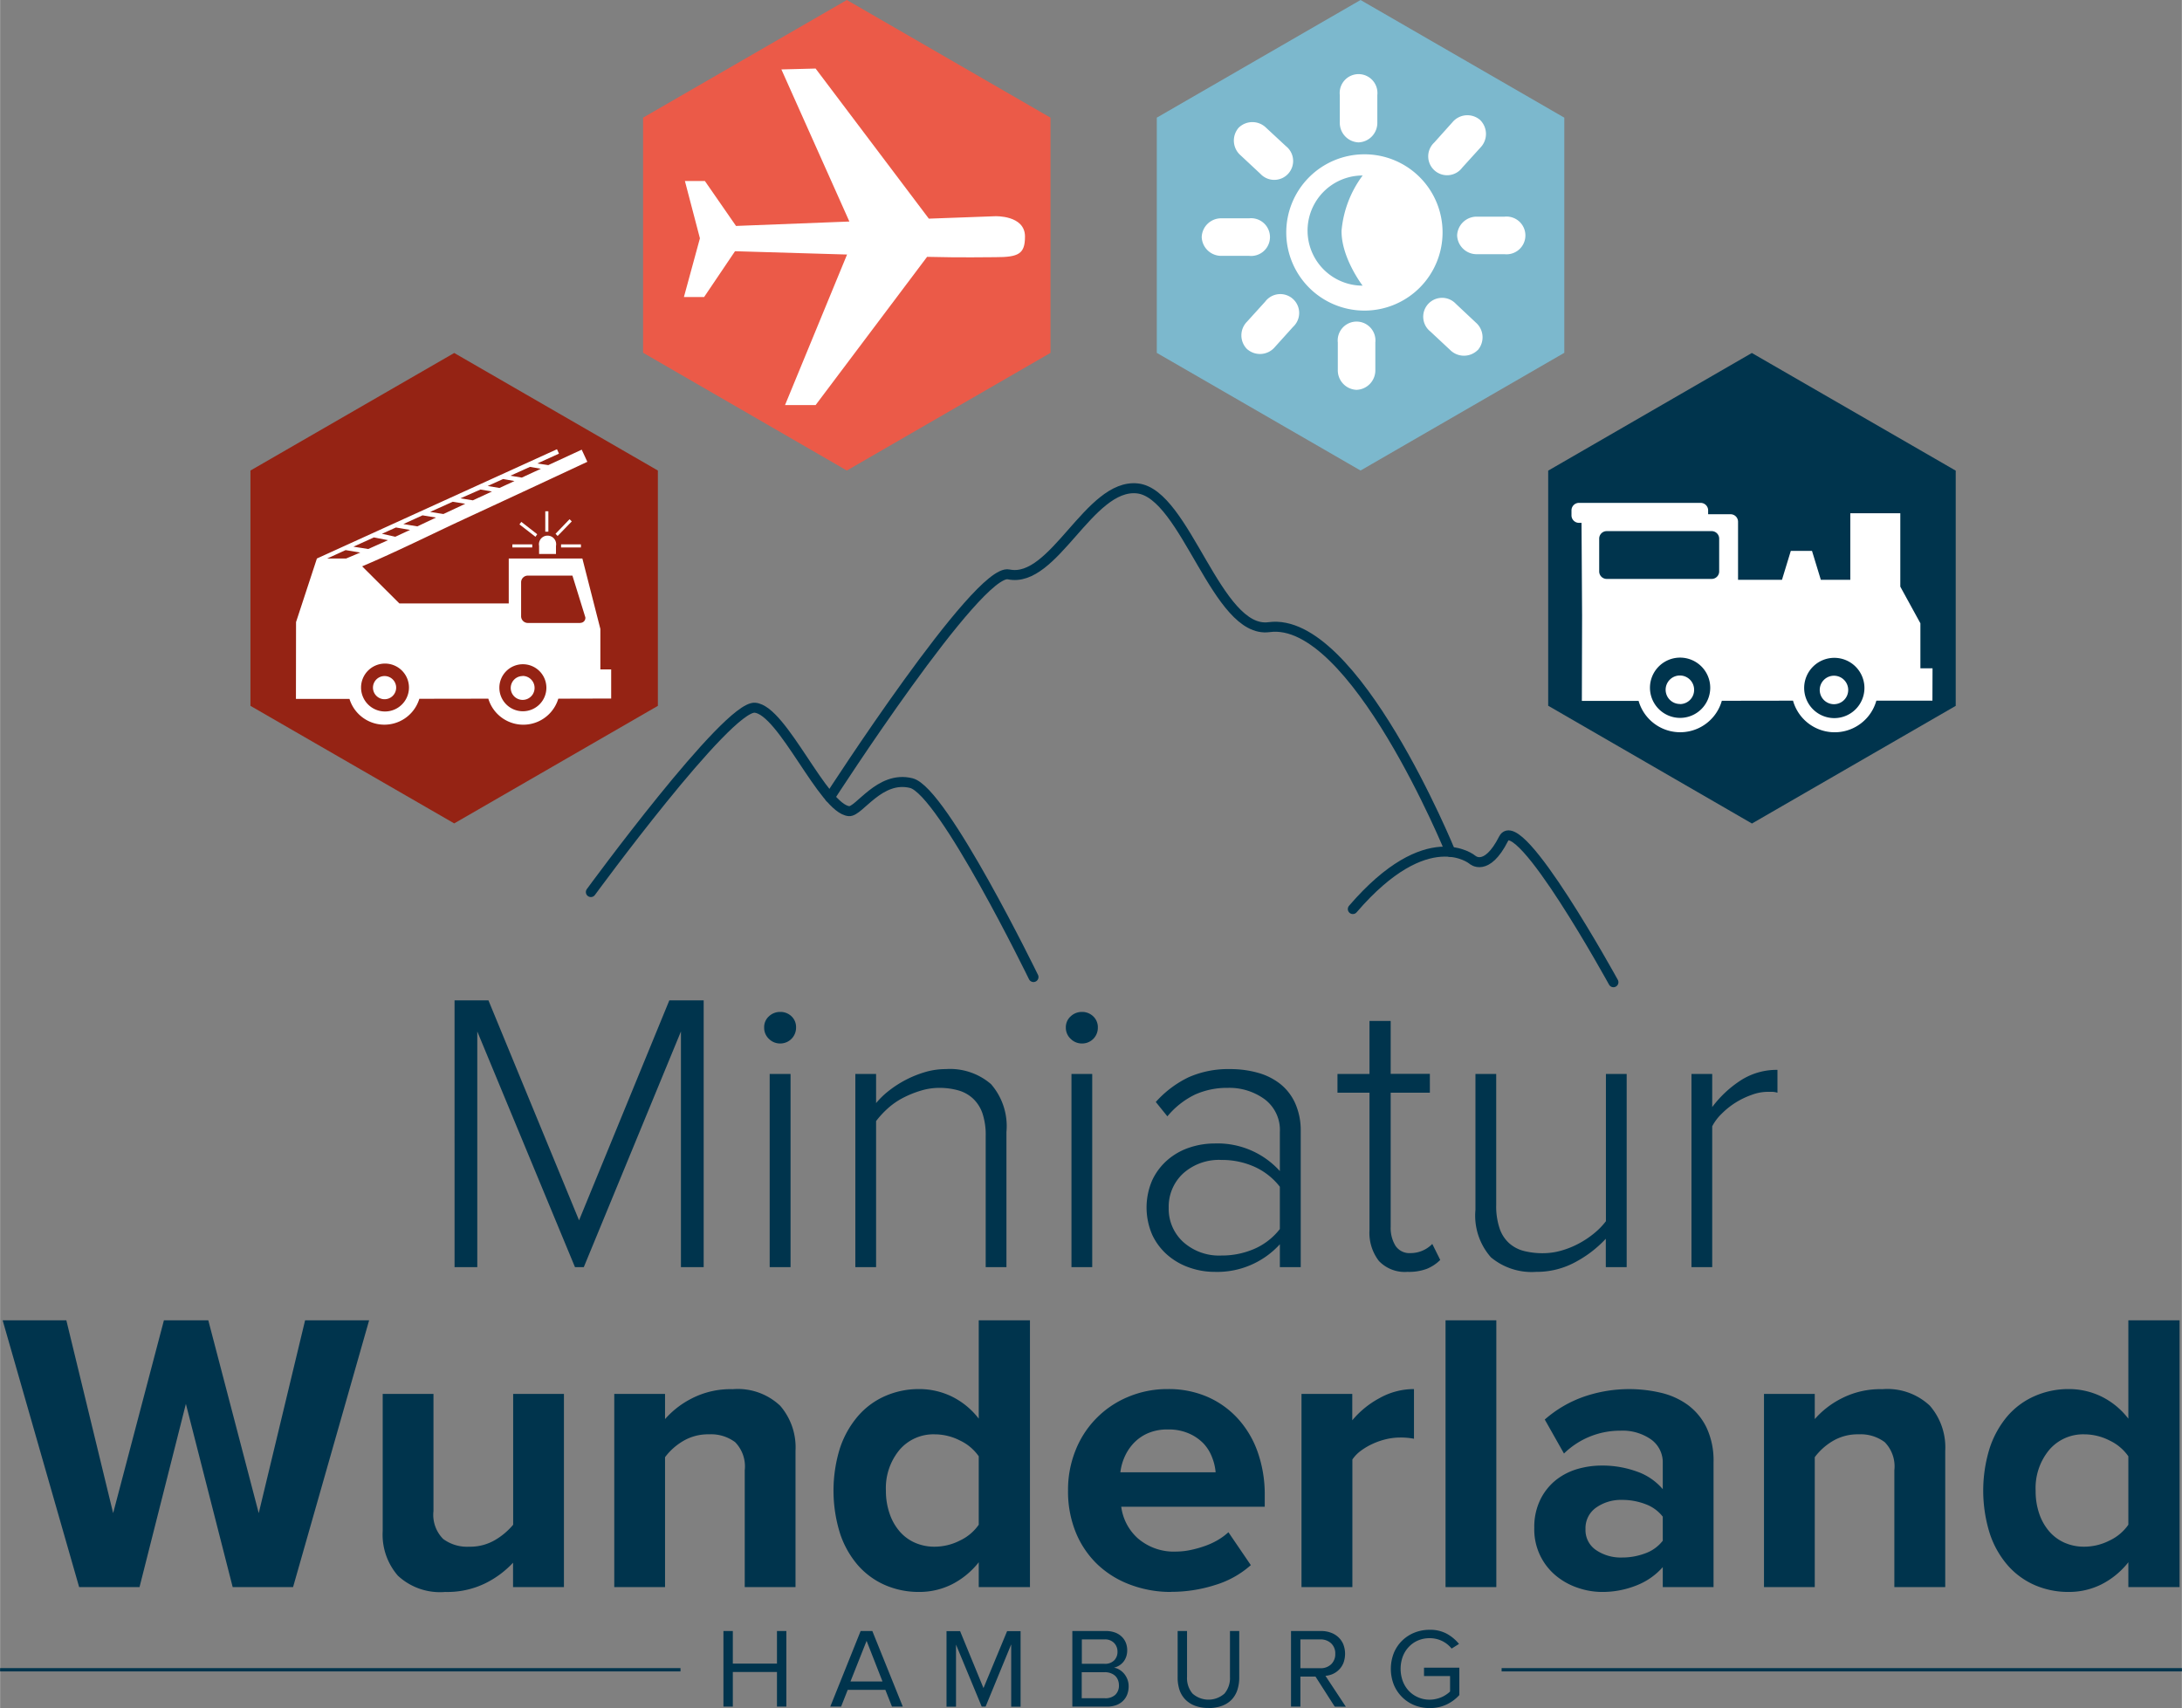
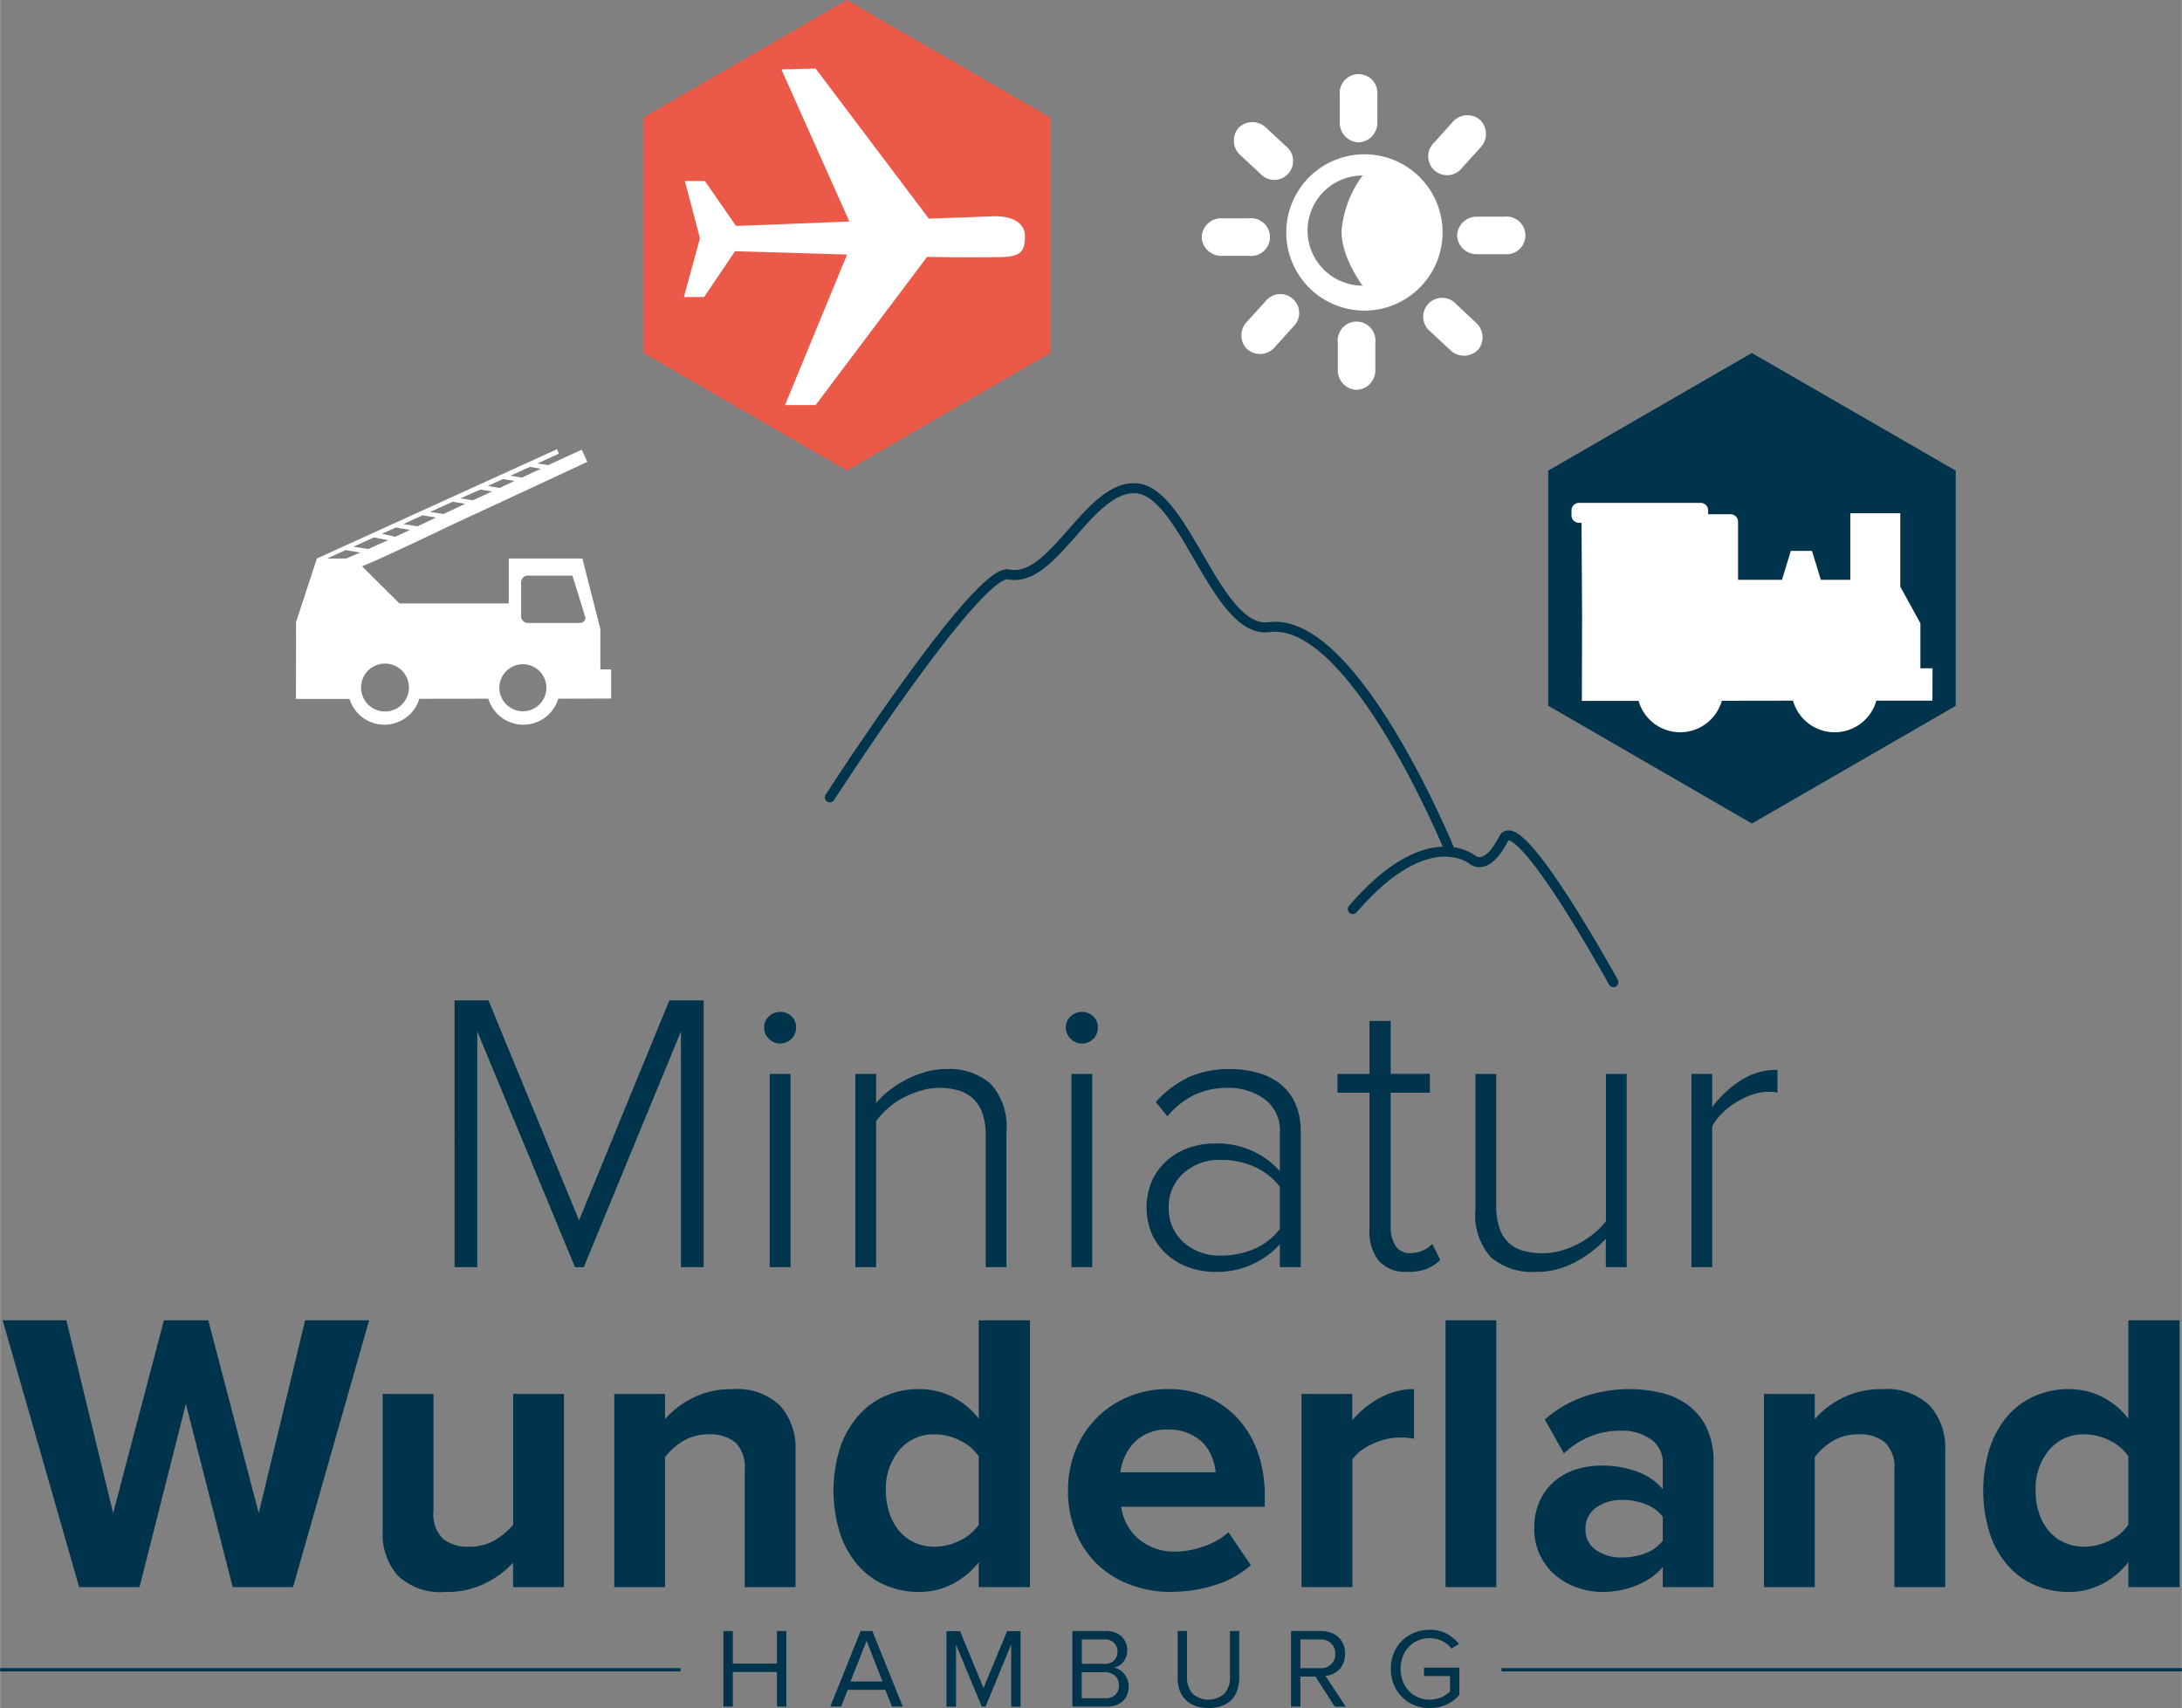
<svg xmlns="http://www.w3.org/2000/svg" viewBox="0 0 197.66 154.75" width="198" height="155" preserveAspectRatio="xMidYMid">
  <rect x="0" y="0" width="197.66" height="154.75" fill="#808080" stroke="none" />
  <defs>
    <style>.cls-1{fill:#00344d}.cls-6{fill:none;stroke:#00344d;stroke-miterlimit:10}.cls-4{fill:#fff}.cls-6{stroke-linecap:round;stroke-width:.906px}</style>
  </defs>
  <path class="cls-1" d="M61.68 114.8V93.45l-8.8 21.35h-.8l-8.85-21.35v21.35h-2.06V90.63h3.07l8.21 19.93 8.18-19.93h3.11v24.17h-2.06zm8.99-20.26a1.42 1.42 0 01-1.02-.42 1.37 1.37 0 01-.43-1.03 1.31 1.31 0 01.43-1.01 1.46 1.46 0 011.02-.4 1.44 1.44 0 011.03.4 1.34 1.34 0 01.41 1.01 1.43 1.43 0 01-1.45 1.45m-.94 2.76h1.89v17.5h-1.89zm19.57 17.5v-11.85a6.14 6.14 0 00-.3-2.1 3.31 3.31 0 00-.87-1.34 3.27 3.27 0 00-1.34-.73 6.4 6.4 0 00-1.73-.22 5.74 5.74 0 00-1.66.26 9.27 9.27 0 00-1.6.65 6.58 6.58 0 00-1.38.96 8.33 8.33 0 00-1.05 1.14v13.23h-1.88V97.3h1.88v2.64a7.42 7.42 0 011.16-1.12 9.83 9.83 0 013.28-1.69 6.58 6.58 0 011.87-.27 5.68 5.68 0 014.1 1.36 5.79 5.79 0 011.4 4.33v12.25zM98 94.54a1.42 1.42 0 01-1.01-.42 1.37 1.37 0 01-.44-1.03 1.32 1.32 0 01.44-1.01 1.46 1.46 0 011.01-.4 1.44 1.44 0 011.03.4 1.34 1.34 0 01.42 1.01A1.42 1.42 0 0198 94.54m-.94 2.76h1.88v17.5h-1.88zm18.88 17.5v-2.07a7.67 7.67 0 01-5.94 2.5 6.8 6.8 0 01-2.23-.38 6 6 0 01-1.98-1.12 5.52 5.52 0 01-1.4-1.83 6.2 6.2 0 010-5 5.52 5.52 0 011.4-1.83 5.83 5.83 0 011.96-1.1 7.07 7.07 0 012.24-.37 7.6 7.6 0 015.95 2.5v-3.53a3.48 3.48 0 00-1.38-2.98 5.42 5.42 0 00-3.33-1.03 7.1 7.1 0 00-2.96.6 7.48 7.48 0 00-2.52 1.98l-1.05-1.3a9.54 9.54 0 012.97-2.24 8.87 8.87 0 013.77-.74 9.23 9.23 0 012.5.33 5.75 5.75 0 012.03 1.01 4.7 4.7 0 011.36 1.76 6.01 6.01 0 01.5 2.52v12.32zm-5.3-1.05a7.38 7.38 0 002.98-.6 5.93 5.93 0 002.32-1.8v-3.83a6.08 6.08 0 00-2.32-1.82 7.2 7.2 0 00-2.97-.61 4.86 4.86 0 00-3.48 1.23 4.1 4.1 0 00-1.3 3.11 4.06 4.06 0 001.3 3.08 4.86 4.86 0 003.48 1.24m16.85 1.48a3.23 3.23 0 01-2.59-.99 4.18 4.18 0 01-.85-2.8V99h-2.9v-1.7h2.9v-4.8h1.92v4.79h3.55V99h-3.55v12.15a3.1 3.1 0 00.43 1.71 1.52 1.52 0 001.38.67 2.74 2.74 0 001.96-.83l.72 1.45a3.72 3.72 0 01-1.2.8 4.63 4.63 0 01-1.77.28m17.97-.43v-2.57a10.47 10.47 0 01-2.73 2.1 7.3 7.3 0 01-3.57.9 5.76 5.76 0 01-4.11-1.32 5.7 5.7 0 01-1.4-4.3V97.3h1.88v11.88a6.27 6.27 0 00.31 2.12 3.15 3.15 0 00.87 1.34 3.2 3.2 0 001.34.7 6.9 6.9 0 001.72.2 6.06 6.06 0 001.67-.24 7.8 7.8 0 001.58-.64 8.3 8.3 0 001.38-.92 6.48 6.48 0 001.07-1.1V97.3h1.88v17.5zm7.76 0V97.3h1.88v3a10.06 10.06 0 012.6-2.43 6.01 6.01 0 013.31-.94V99a1.68 1.68 0 00-.45-.08h-.5a4.2 4.2 0 00-1.4.28 7.28 7.28 0 00-1.45.7 7.16 7.16 0 00-1.25 1 4.47 4.47 0 00-.86 1.14v12.76zM21.07 143.79l-4.24-16.6-4.2 16.6H7.16L.23 119.62H6l4.24 17.47 4.6-17.47h4.02l4.57 17.47 4.2-17.47h5.8l-6.89 24.17h-5.47zm25.4 0v-2.21a8.66 8.66 0 01-2.44 1.83 7.83 7.83 0 01-3.71.82 5.6 5.6 0 01-4.28-1.47 5.67 5.67 0 01-1.38-4.04v-12.43h4.6v10.62a3.1 3.1 0 00.88 2.52 3.63 3.63 0 002.35.7 4.45 4.45 0 002.36-.61 6.27 6.27 0 001.63-1.38v-11.85h4.6v17.5zm20.99 0v-10.58a3.14 3.14 0 00-.87-2.55 3.63 3.63 0 00-2.36-.71 4.43 4.43 0 00-2.39.63 5.61 5.61 0 00-1.6 1.44v11.77h-4.6v-17.5h4.6v2.28a8.05 8.05 0 012.4-1.86 7.68 7.68 0 013.73-.85 5.59 5.59 0 014.3 1.5 5.76 5.76 0 011.39 4.08v12.35zm21.2 0v-2.25a7.3 7.3 0 01-2.43 2 6.58 6.58 0 01-2.97.69 7.64 7.64 0 01-3.08-.62 6.98 6.98 0 01-2.45-1.78 8.43 8.43 0 01-1.63-2.88 13 13 0 01-.02-7.73 8.63 8.63 0 011.62-2.9 6.9 6.9 0 012.46-1.83 7.56 7.56 0 013.1-.64 6.73 6.73 0 012.95.67 6.9 6.9 0 012.45 2.01v-8.91h4.64v24.17zm-3.99-3.66a5.05 5.05 0 002.29-.56 4.3 4.3 0 001.7-1.43v-6.2a4.3 4.3 0 00-1.7-1.43 5.05 5.05 0 00-2.29-.56 4.04 4.04 0 00-3.19 1.41 5.42 5.42 0 00-1.23 3.7 6.26 6.26 0 00.33 2.06 4.84 4.84 0 00.9 1.61 3.92 3.92 0 001.4 1.04 4.36 4.36 0 001.8.36m21.41 4.1a10.39 10.39 0 01-3.71-.66 8.7 8.7 0 01-2.97-1.84 8.43 8.43 0 01-1.96-2.9 9.84 9.84 0 01-.7-3.81 9.55 9.55 0 01.66-3.57 8.68 8.68 0 014.73-4.87 9.09 9.09 0 013.66-.73 8.8 8.8 0 013.57.7 8.14 8.14 0 012.77 1.98 8.86 8.86 0 011.8 3.05 11.56 11.56 0 01.63 3.91v1.02h-13a4.64 4.64 0 001.5 2.86 4.99 4.99 0 003.53 1.2 6.28 6.28 0 001.2-.13 9.69 9.69 0 001.28-.35 6.71 6.71 0 001.2-.54 5.66 5.66 0 001-.73l2.03 2.98a8.58 8.58 0 01-3.23 1.8 13 13 0 01-3.99.62m4.03-10.83a4.6 4.6 0 00-.3-1.3 3.83 3.83 0 00-.75-1.26 4.09 4.09 0 00-1.33-.94 4.54 4.54 0 00-1.94-.38 4.39 4.39 0 00-1.86.36 3.92 3.92 0 00-1.29.93 4.41 4.41 0 00-.8 1.25 4.83 4.83 0 00-.36 1.34zm7.78 10.4v-17.5h4.6v2.39a8.29 8.29 0 012.45-2 6.37 6.37 0 013.14-.83v4.5a6.15 6.15 0 00-1.27-.11 5.5 5.5 0 00-1.21.14 6.46 6.46 0 00-1.24.42 5.97 5.97 0 00-1.08.63 3.26 3.26 0 00-.78.8v11.56zm13.05-24.17h4.6v24.17h-4.6zm19.68 24.17v-1.81a6.13 6.13 0 01-2.36 1.65 8.3 8.3 0 01-3.19.6 6.75 6.75 0 01-2.13-.37 6.19 6.19 0 01-1.96-1.07 5.43 5.43 0 01-2-4.36 5.63 5.63 0 01.57-2.61 5.2 5.2 0 011.43-1.76 5.75 5.75 0 011.95-.98 7.83 7.83 0 012.14-.3 9.15 9.15 0 013.2.54 5.38 5.38 0 012.35 1.6v-2.36a2.55 2.55 0 00-1.05-2.14 4.5 4.5 0 00-2.8-.8 7.26 7.26 0 00-5.1 2.07l-1.74-3.08a10.72 10.72 0 013.6-2.09 12.6 12.6 0 016.9-.34 6.77 6.77 0 012.45 1.1 5.57 5.57 0 011.7 2.05 7.01 7.01 0 01.64 3.15v11.31zm-3.7-2.68a5.9 5.9 0 002.12-.38 3.5 3.5 0 001.58-1.14v-2.18a3.5 3.5 0 00-1.58-1.14 5.9 5.9 0 00-2.12-.38 3.9 3.9 0 00-2.34.7 2.27 2.27 0 00-.96 1.95 2.18 2.18 0 00.96 1.9 3.98 3.98 0 002.34.67m24.68 2.68v-10.58a3.14 3.14 0 00-.87-2.55 3.63 3.63 0 00-2.35-.71 4.43 4.43 0 00-2.4.63 5.58 5.58 0 00-1.59 1.44v11.77h-4.6v-17.5h4.6v2.28a8.01 8.01 0 012.4-1.86 7.68 7.68 0 013.73-.85 5.6 5.6 0 014.3 1.5 5.76 5.76 0 011.39 4.08v12.35zm21.2 0v-2.25a7.32 7.32 0 01-2.43 2 6.58 6.58 0 01-2.97.69 7.63 7.63 0 01-3.08-.62 6.96 6.96 0 01-2.44-1.78 8.4 8.4 0 01-1.63-2.88 12.99 12.99 0 01-.02-7.73 8.66 8.66 0 011.6-2.9 6.92 6.92 0 012.47-1.83 7.56 7.56 0 013.1-.64 6.74 6.74 0 012.95.67 6.92 6.92 0 012.45 2.01v-8.91h4.64v24.17zm-3.98-3.66a5.05 5.05 0 002.28-.56 4.3 4.3 0 001.7-1.43v-6.2a4.3 4.3 0 00-1.7-1.43 5.05 5.05 0 00-2.29-.56 4.04 4.04 0 00-3.18 1.41 5.42 5.42 0 00-1.23 3.7 6.26 6.26 0 00.32 2.06 4.84 4.84 0 00.9 1.61 3.92 3.92 0 001.4 1.04 4.36 4.36 0 001.8.36M70.38 154.62v-3.14h-4v3.14h-.85v-6.85h.85v2.95h4v-2.95h.85v6.85h-.85zm10.42 0l-.6-1.52h-3.41l-.6 1.52h-.98l2.75-6.85h1.06l2.76 6.85zm-2.3-5.96l-1.46 3.68h2.9zm13.1 5.96v-5.64l-2.32 5.64h-.35L86.6 149v5.63h-.86v-6.85h1.23l2.12 5.16 2.14-5.16h1.22v6.85h-.85zm5.54 0v-6.85h3.05a2.39 2.39 0 01.8.13 1.71 1.71 0 01.6.36 1.55 1.55 0 01.39.56 1.82 1.82 0 01.13.7 1.75 1.75 0 01-.1.6 1.54 1.54 0 01-.26.46 1.53 1.53 0 01-.84.51 1.31 1.31 0 01.52.2 1.75 1.75 0 01.42.37 1.92 1.92 0 01.29.52 1.7 1.7 0 01.1.6 2.03 2.03 0 01-.13.74 1.63 1.63 0 01-.39.59 1.74 1.74 0 01-.62.38 2.42 2.42 0 01-.84.13zm2.9-3.88a1.16 1.16 0 00.89-.31 1.09 1.09 0 00.3-.79 1.11 1.11 0 00-.3-.78 1.14 1.14 0 00-.89-.33H98v2.21zm.05 3.12a1.32 1.32 0 00.94-.31 1.14 1.14 0 00.33-.87 1.26 1.26 0 00-.08-.45 1.06 1.06 0 00-.24-.38 1.2 1.2 0 00-.4-.25 1.44 1.44 0 00-.55-.1h-2.1v2.36zm9.38.88a3.4 3.4 0 01-1.22-.2 2.39 2.39 0 01-.87-.56 2.28 2.28 0 01-.53-.87 3.54 3.54 0 01-.17-1.15v-4.19h.85v4.17a2.16 2.16 0 00.5 1.5 2.18 2.18 0 002.89 0 2.16 2.16 0 00.5-1.5v-4.17h.84v4.18a3.61 3.61 0 01-.17 1.16 2.34 2.34 0 01-.52.88 2.31 2.31 0 01-.88.56 3.5 3.5 0 01-1.22.2m11.44-.13l-1.74-2.72h-1.37v2.72h-.85v-6.85h2.75a2.48 2.48 0 01.86.15 1.95 1.95 0 01.68.41 1.87 1.87 0 01.45.65 2.38 2.38 0 01.01 1.68 1.78 1.78 0 01-.39.6 1.88 1.88 0 01-.57.4 2.1 2.1 0 01-.67.17l1.85 2.8zm-1.31-3.48a1.36 1.36 0 00.99-.36 1.26 1.26 0 00.37-.95 1.24 1.24 0 00-.37-.94 1.38 1.38 0 00-1-.36h-1.79v2.61zm9.92 3.61a3.66 3.66 0 01-1.37-.25 3.37 3.37 0 01-1.12-.73 3.41 3.41 0 01-.76-1.12 3.95 3.95 0 010-2.9 3.36 3.36 0 01.76-1.12 3.4 3.4 0 011.12-.72 3.66 3.66 0 011.37-.25 3.13 3.13 0 011.55.36 3.85 3.85 0 011.1.92l-.67.42a2.52 2.52 0 00-1.98-.94 2.64 2.64 0 00-1.05.2 2.49 2.49 0 00-.84.58 2.65 2.65 0 00-.55.87 3.25 3.25 0 000 2.25 2.65 2.65 0 00.55.88 2.55 2.55 0 00.84.58 2.59 2.59 0 001.05.21 2.52 2.52 0 00.58-.07 2.8 2.8 0 00.52-.17 2.65 2.65 0 00.42-.24 2.37 2.37 0 00.32-.26v-1.4H129v-.76h3.2v2.48a3.65 3.65 0 01-1.16.86 3.5 3.5 0 01-1.52.32" />
  <path d="M136.03 151.28h61.63M0 151.28h61.64" stroke-width=".3" fill="none" stroke="#00344d" stroke-miterlimit="10" />
  <path d="M95.16 31.97L76.71 42.63 58.25 31.96v-21.3L76.71 0l18.45 10.66v21.3z" fill="#eb5a48" />
  <path class="cls-4" d="M70.78 6.29l3.1-.08 10.26 13.6 6.01-.22s2.7-.11 2.7 1.84c0 1.58-.58 1.87-2.67 1.87-.63 0-3.15.05-6.2-.03L73.88 36.7h-2.77l5.62-13.64-10.15-.3-2.8 4.15h-1.83l1.45-5.32-1.36-5.19h1.81l2.82 4.07 10.27-.4z" />
-   <path d="M59.59 63.95L41.14 74.6 22.68 63.95V42.63l18.46-10.65 18.45 10.65v21.32z" fill="#952314" />
  <path class="cls-4" d="M54.38 60.65v-3.67l-1.63-6.38h-6.67v4.07h-9.91l-3.37-3.36c3.11-1.32 6.17-2.85 9.22-4.27 5.56-2.57 11.18-5.2 11.18-5.2l-.51-1.1-3.03 1.4-.99-.15 1.96-.89-.18-.4-21.75 9.9-1.89 5.76-.01 6.96h4.85a3.31 3.31 0 006.33-.01l6.25-.01a3.31 3.31 0 006.34 0l3.82-.01h.97v-2.64zM48 42.3l.99.17-1.73.8-1.03-.17zm-2.43 1.1l1.03.18-1.36.63-1.07-.18zm-2.05.95l1.04.18-1.73.8-1.13-.18zM41 45.46l1.14.18-.63.3-1.35.63-1.2-.19zm-2.73 1.23l1.22.2-1.69.8-1.27-.21zm-2.41 1.1l1.28.22-1.34.62-1.21-.27zm-2 .9l1.28.25-1.79.8-1.34-.21zm-2.51 1.91h-1.72l1.67-.76 1.33.22-1.28.54m3.52 13.86a2.17 2.17 0 112.17-2.17 2.17 2.17 0 01-2.17 2.17m12.5-.02a2.13 2.13 0 112.12-2.13 2.13 2.13 0 01-2.13 2.13m5.2-8h-4.75a.61.61 0 01-.61-.62v-3.06a.61.61 0 01.6-.61h4.05l1.17 3.78a.45.45 0 01-.46.5" />
-   <path class="cls-4" d="M50.82 49.32h1.8v.28h-1.8zm-4.41 0h1.8v.28h-1.8zm2.98-3h.28v1.85h-.28zm2.4.92l-.2-.2-1.27 1.32.19.2 1.28-1.32zm-3.13 1.16l-1.44-1.12-.17.23 1.45 1.12.16-.23zm.17 1.06v.73h1.53v-.73a.78.78 0 10-1.53 0m-14 11.79a1.05 1.05 0 101.05 1.05 1.05 1.05 0 00-1.05-1.05m12.51 0a1.08 1.08 0 101.08 1.07 1.08 1.08 0 00-1.08-1.08" />
-   <path class="cls-6" d="M53.52 80.82s12.35-16.89 14.86-16.7 6.2 9.18 8.53 9.37c.91.07 2.77-3.26 5.64-2.54 2.87.72 11.07 17.57 11.07 17.57" />
  <path class="cls-6" d="M75.17 72.24s13.42-20.8 16.2-20.2c4.11.86 7.3-8.27 11.67-7.79s7.18 13.21 11.92 12.57c7.7-1.06 16.43 20.36 16.43 20.36" />
  <path class="cls-6" d="M146.16 88.99s-8.6-15.67-9.95-13c-1.56 3.08-2.83 1.9-2.83 1.9s-4.05-3.41-10.83 4.47" />
-   <path d="M141.7 31.97l-18.45 10.66-18.46-10.66V10.66L123.25 0l18.46 10.66v21.31z" fill="#7cb8cd" />
  <path class="cls-4" d="M108.86 21.48a1.76 1.76 0 011.82-1.7h2.47a1.71 1.71 0 110 3.4h-2.47a1.77 1.77 0 01-1.82-1.7m23.14-.15a1.77 1.77 0 001.83 1.7h2.46a1.71 1.71 0 100-3.4h-2.46a1.77 1.77 0 00-1.83 1.7m-19.8-9.75a1.77 1.77 0 012.5 0l1.8 1.67a1.71 1.71 0 11-2.32 2.5l-1.8-1.68a1.77 1.77 0 01-.17-2.5m21.86-.71a1.77 1.77 0 01.05 2.5l-1.66 1.83a1.71 1.71 0 11-2.53-2.28l1.65-1.84a1.76 1.76 0 012.49-.21m-.2 20.85a1.77 1.77 0 01-2.5 0l-1.8-1.68a1.71 1.71 0 112.32-2.5l1.8 1.69a1.77 1.77 0 01.18 2.5m-10.98 3.6a1.77 1.77 0 01-1.7-1.83v-2.46a1.71 1.71 0 113.4 0v2.46a1.77 1.77 0 01-1.7 1.83M113 31.66a1.76 1.76 0 01-.05-2.5l1.66-1.83a1.71 1.71 0 112.53 2.28l-1.65 1.83a1.76 1.76 0 01-2.48.22m10.06-18.76a1.77 1.77 0 01-1.7-1.83V8.61a1.71 1.71 0 113.4 0v2.46a1.77 1.77 0 01-1.7 1.83m.53 1.08a7.08 7.08 0 107.08 7.07 7.07 7.07 0 00-7.07-7.07m-.17 11.9a4.99 4.99 0 110-9.98 9.8 9.8 0 00-1.91 4.99c-.04 2.45 1.9 4.98 1.9 4.98" />
  <path class="cls-1" d="M158.7 31.98l-18.45 10.66v21.3l18.46 10.67 18.46-10.66V42.64L158.7 31.98z" />
  <path class="cls-4" d="M175.06 63.48h-5.08a3.92 3.92 0 01-7.55 0l-6.45.01a3.92 3.92 0 01-7.54.01h-5.14l.02-7.73-.05-8.4h-.23a.68.68 0 01-.68-.68v-.45a.68.68 0 01.67-.68h11.03a.68.68 0 01.68.68v.35h2.04a.68.68 0 01.67.68v5.26h3.98l.8-2.62h1.92l.8 2.62h2.67V46.5h4.53v6.65l1.82 3.32v4.08h1.1z" />
-   <path class="cls-1" d="M166.17 59.6a2.73 2.73 0 102.73 2.74 2.73 2.73 0 00-2.73-2.74m-.02 4.2a1.29 1.29 0 111.28-1.29 1.29 1.29 0 01-1.28 1.29m-13.95-4.22a2.73 2.73 0 102.73 2.73 2.73 2.73 0 00-2.73-2.73m-.01 4.2a1.29 1.29 0 111.28-1.28 1.28 1.28 0 01-1.28 1.29m2.87-15.67h-9.51a.68.68 0 00-.68.68v2.97a.68.68 0 00.68.68h9.51a.68.68 0 00.68-.68V48.8a.68.68 0 00-.68-.68" />
</svg>